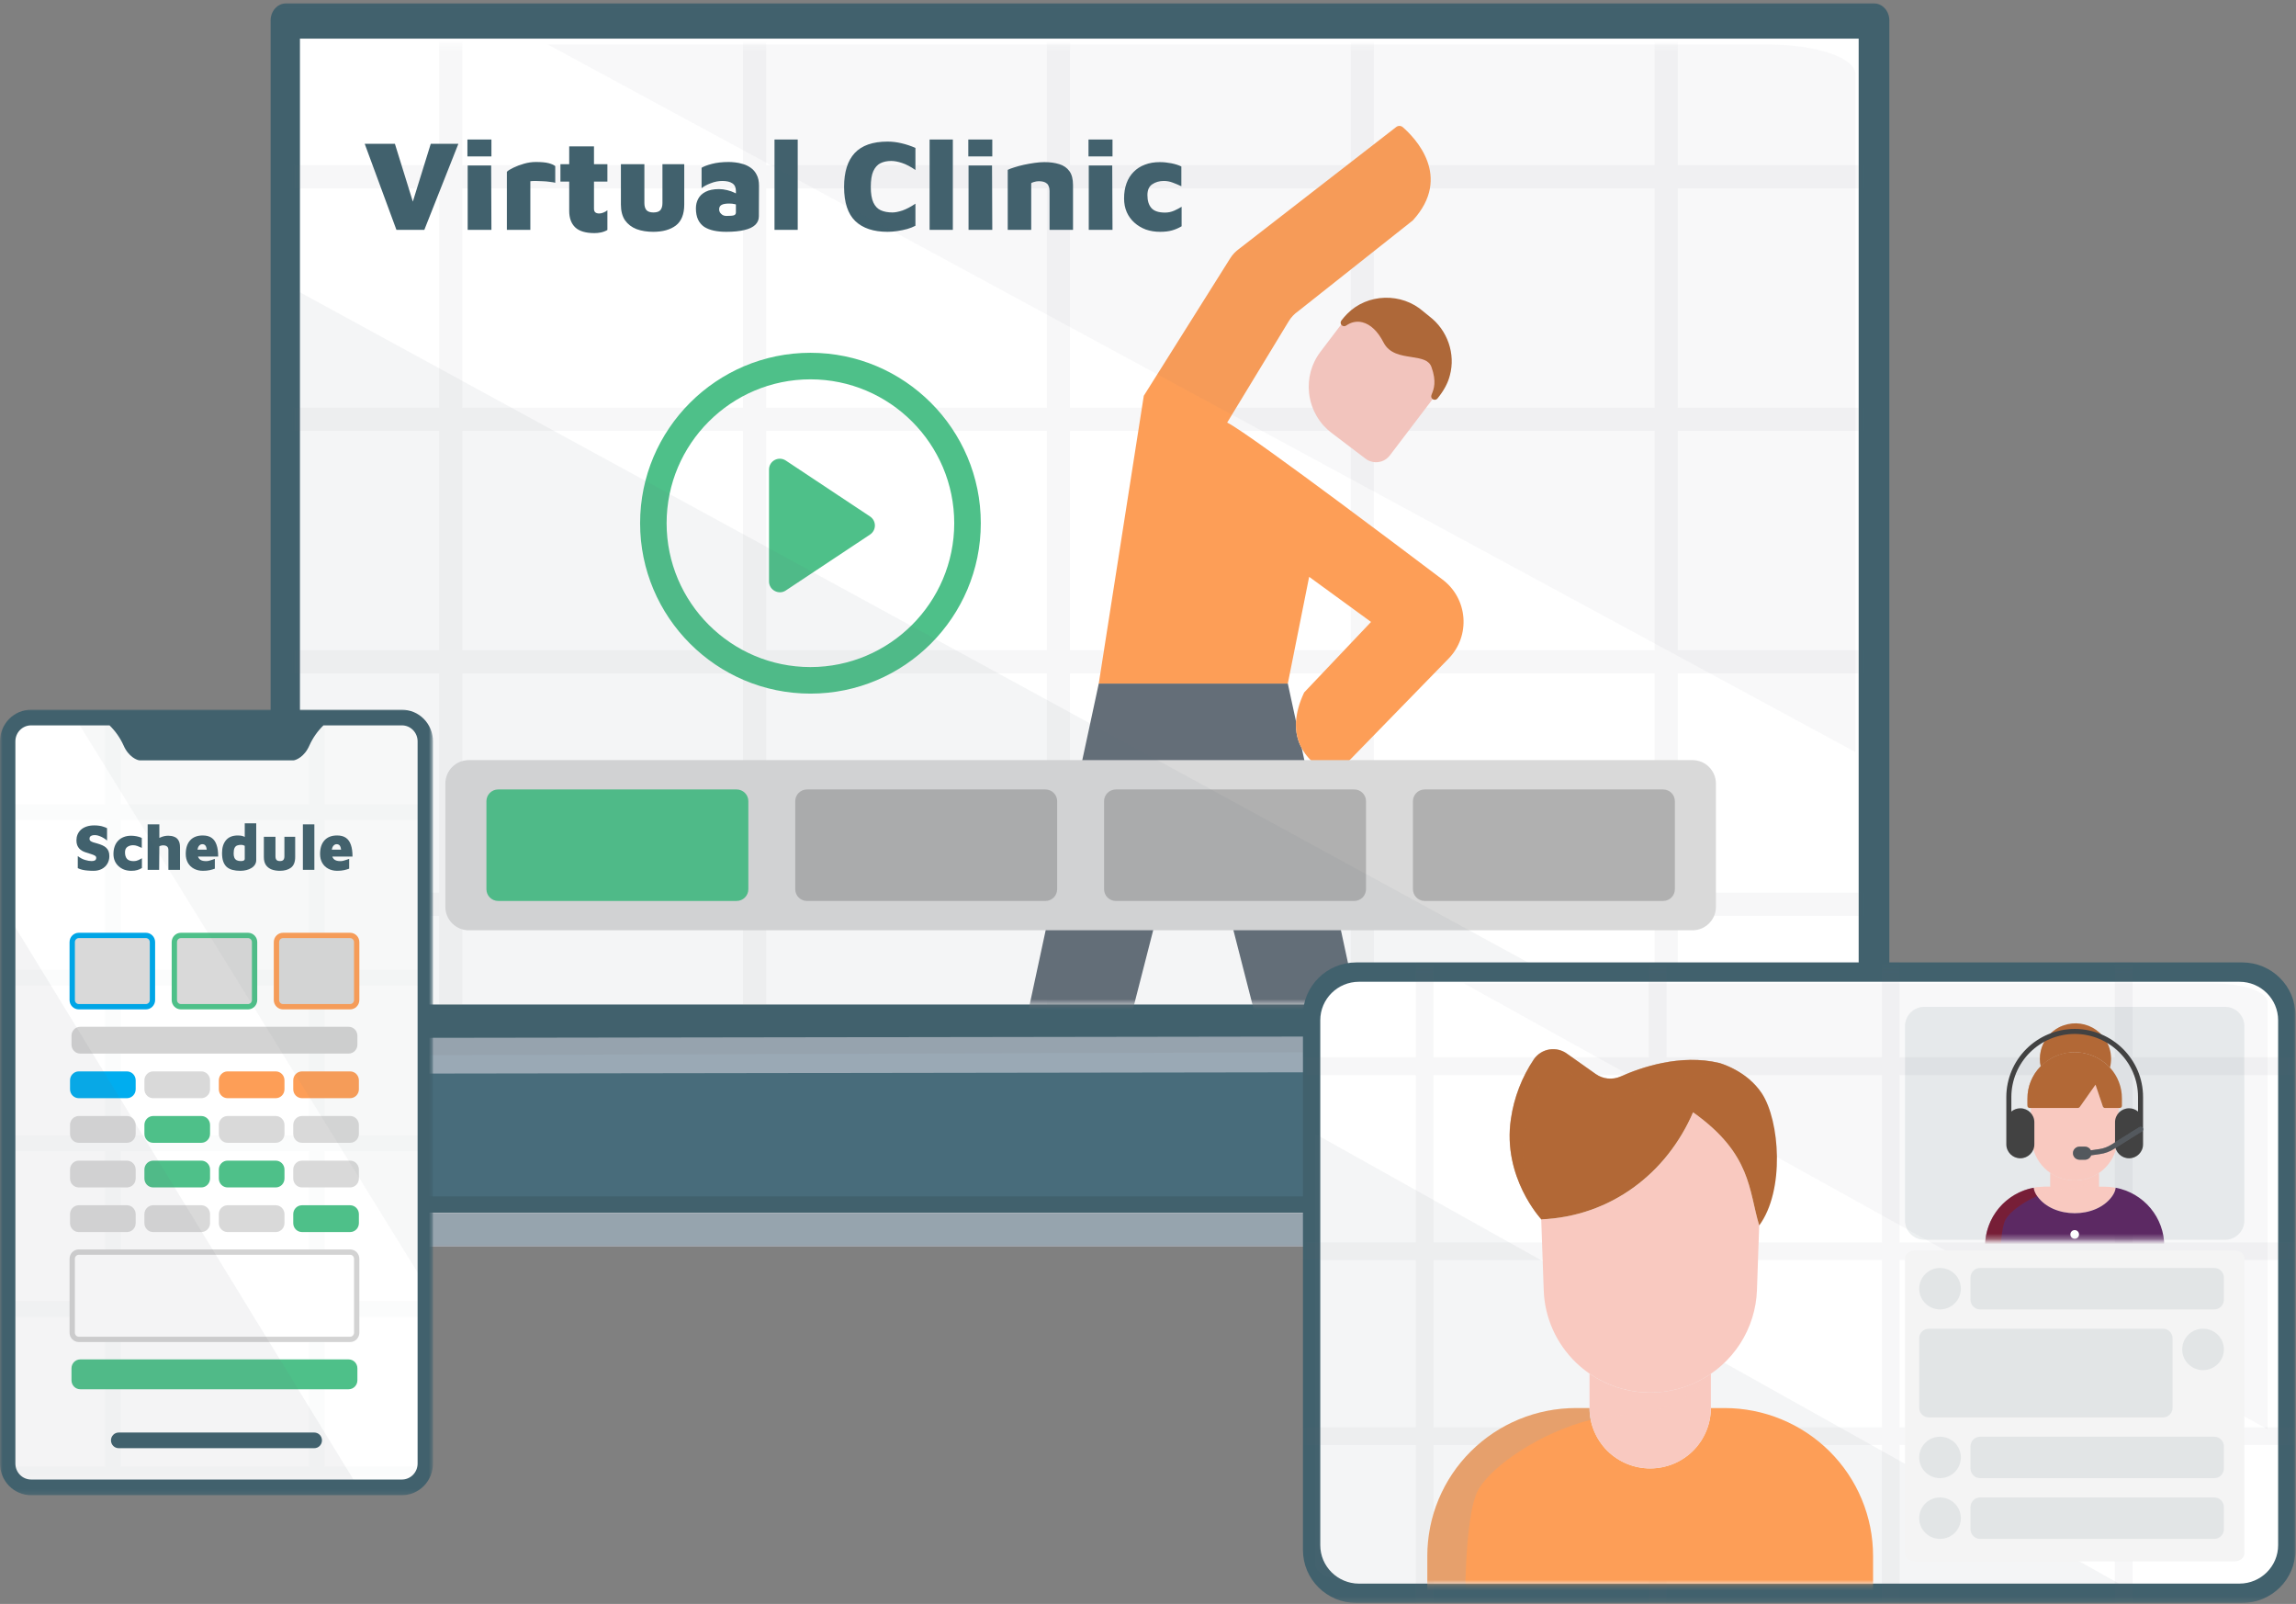
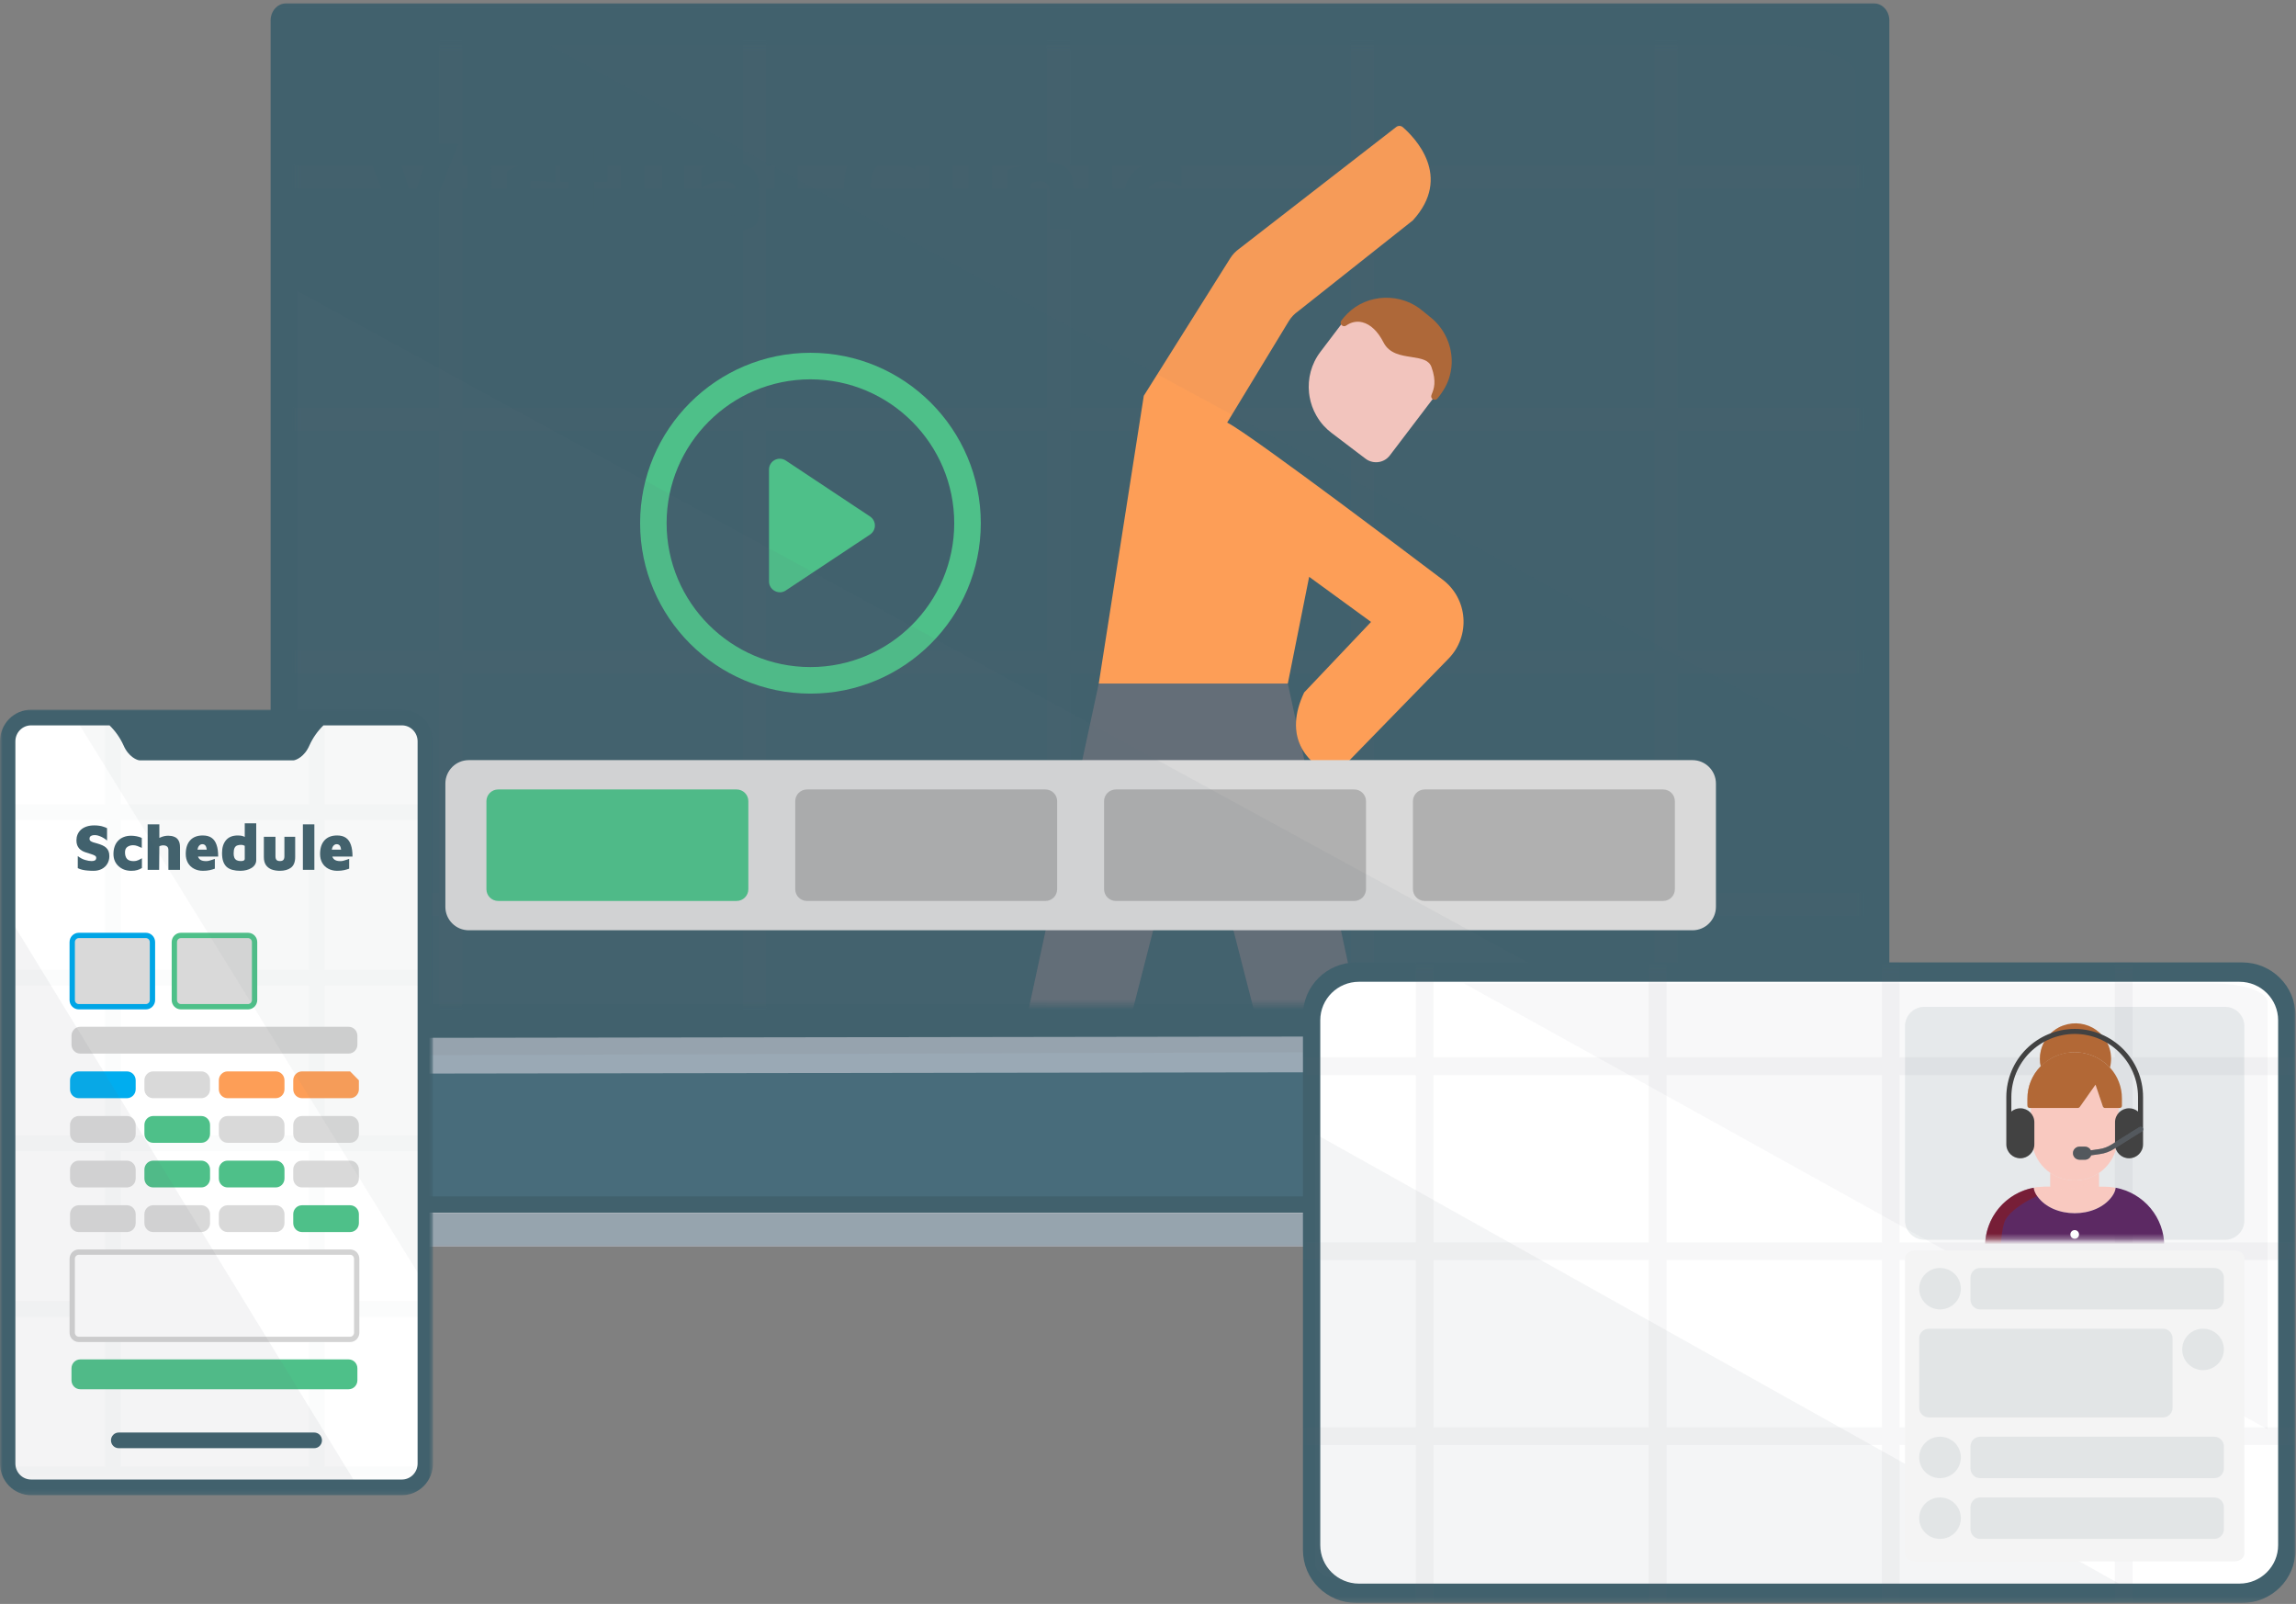
<svg xmlns="http://www.w3.org/2000/svg" width="431" height="301" viewBox="0 0 431 301" fill="none">
  <rect x="0" y="0" width="431" height="301" fill="#808080" stroke="none" />
  <mask id="mask0_1105_25765" style="mask-type:luminance" maskUnits="userSpaceOnUse" x="9" y="0" width="387" height="235">
    <path d="M395.534 0.027H9.1V234.554H395.534V0.027Z" fill="white" />
  </mask>
  <g mask="url(#mask0_1105_25765)">
    <path d="M354.663 3.833V197.735H50.8V3.833C50.8 2.988 51.102 2.177 51.64 1.579C52.178 0.98 52.907 0.645 53.667 0.645H351.796C352.557 0.645 353.287 0.98 353.823 1.579C354.362 2.177 354.663 2.988 354.663 3.833Z" fill="#41616D" />
    <path d="M394.975 227.632H10.065L46.402 200.081L50.318 197.114H354.722L358.159 199.724L394.975 227.632Z" fill="#41616D" />
    <path d="M385.49 224.51H21.253L51.028 200.754L54.756 198.093L349.312 197.142L352.583 199.484L385.49 224.51Z" fill="#486C7B" />
    <path d="M394.975 227.632L382.393 233.499C382.139 233.618 381.778 233.717 381.348 233.785C380.916 233.854 380.428 233.889 379.933 233.89H25.098C24.602 233.889 24.115 233.854 23.683 233.785C23.252 233.717 22.892 233.618 22.637 233.499L10.065 227.632H394.975Z" fill="#EBE6EF" />
    <path d="M394.975 227.632L382.393 233.499C382.139 233.618 381.778 233.717 381.348 233.785C380.916 233.854 380.428 233.889 379.933 233.89H25.098C24.602 233.889 24.115 233.854 23.683 233.785C23.252 233.717 22.892 233.618 22.637 233.499L10.065 227.632H394.975Z" fill="#EBE6EF" />
    <g style="mix-blend-mode:multiply" opacity="0.5">
      <path d="M10.065 227.632L22.636 233.499C22.891 233.618 23.252 233.717 23.683 233.785C24.114 233.854 24.601 233.889 25.097 233.89H379.932C380.427 233.889 380.915 233.854 381.347 233.785C381.777 233.717 382.138 233.618 382.392 233.499L394.974 227.632H10.065Z" fill="#41616D" />
    </g>
    <g style="mix-blend-mode:multiply" opacity="0.5">
      <path d="M358.158 201.06L46.4 201.518L50.317 197.698V194.806L354.721 194.356V197.698L358.158 201.06Z" fill="#EBE6EF" />
    </g>
-     <path d="M348.905 188.507H56.305V7.251H348.905V188.507Z" fill="white" />
    <g opacity="0.1">
      <mask id="mask1_1105_25765" style="mask-type:alpha" maskUnits="userSpaceOnUse" x="55" y="8" width="295" height="181">
        <path d="M55.209 8.352H349.164V188.927H55.209V8.352Z" fill="#AD4C4C" fill-opacity="0.5" />
      </mask>
      <g mask="url(#mask1_1105_25765)">
        <path d="M86.781 217.387V-14.511H82.427V217.387H86.781Z" fill="#666E76" />
        <path d="M143.825 217.387V-14.511H139.47V217.387H143.825Z" fill="#666E76" />
        <path d="M200.865 217.387V-14.511H196.511V217.387H200.865Z" fill="#666E76" />
        <path d="M257.909 217.387V-14.511H253.554V217.387H257.909Z" fill="#666E76" />
        <path d="M314.949 217.387V-14.511H310.595V217.387H314.949Z" fill="#666E76" />
        <path d="M486.08 30.997H25.163V35.352H486.08V30.997Z" fill="#666E76" />
        <path d="M486.08 76.506H25.163V80.862H486.08V76.506Z" fill="#666E76" />
        <path d="M486.08 122.015H25.163V126.371H486.08V122.015Z" fill="#666E76" />
        <path d="M486.08 167.525H25.163V171.88H486.08V167.525Z" fill="#666E76" />
      </g>
    </g>
    <path d="M163.311 96.915L147.504 86.424C146.136 85.538 144.357 86.492 144.357 88.127V109.11C144.357 110.746 146.205 111.699 147.504 110.814L163.311 100.323C164.542 99.504 164.542 97.734 163.311 96.915Z" fill="#4EC089" />
    <path fill-rule="evenodd" clip-rule="evenodd" d="M120.159 98.186C120.159 80.545 134.499 66.204 152.136 66.204C169.774 66.204 184.114 80.545 184.114 98.186C184.114 115.826 169.774 130.167 152.136 130.167C134.499 130.167 120.159 115.826 120.159 98.186ZM125.135 98.185C125.135 113.065 137.253 125.183 152.131 125.183C167.01 125.183 179.127 113.065 179.127 98.185C179.127 83.305 167.01 71.187 152.131 71.187C137.253 71.187 125.135 83.305 125.135 98.185Z" fill="#4EC089" />
    <mask id="mask2_1105_25765" style="mask-type:alpha" maskUnits="userSpaceOnUse" x="187" y="7" width="94" height="182">
      <path d="M280.799 188.507H187.997V7.251H280.799V188.507Z" fill="white" />
    </mask>
    <g mask="url(#mask2_1105_25765)">
      <path d="M264.72 209.254H241.19C240.746 209.254 240.356 208.951 240.243 208.521L230.046 168.769L224.004 145.232L217.963 168.769L207.766 208.521C207.654 208.951 207.269 209.254 206.819 209.254H183.29C179.466 203.437 191.485 197.82 191.357 197.726C191.352 197.717 191.328 197.726 191.298 197.756C193.379 188.09 195.46 178.429 197.54 168.769C200.446 155.268 203.347 141.773 206.259 128.278H241.747C242.26 130.657 242.773 133.04 243.291 135.419V135.424C243.173 137.422 243.627 139.077 244.365 140.42C244.365 140.426 244.365 140.426 244.365 140.426V140.43C244.365 140.43 244.365 140.436 244.37 140.436C246.401 149.882 248.434 159.322 250.469 168.769C252.55 178.429 254.631 188.095 256.711 197.756C256.676 197.726 256.658 197.717 256.647 197.726C256.525 197.824 268.539 203.441 264.72 209.254Z" fill="#646E78" />
      <path d="M271.923 123.595L251 145.065C250.718 145.358 250.282 145.446 249.912 145.28C248.671 144.732 245.912 143.253 244.369 140.436C244.364 140.436 244.364 140.43 244.364 140.43V140.425C244.364 140.425 244.364 140.425 244.364 140.42C243.626 139.077 243.173 137.426 243.29 135.429C243.29 135.423 243.29 135.423 243.29 135.419C243.382 133.826 243.841 132.01 244.813 129.949L257.37 116.713L245.751 108.248L241.746 128.273V128.278H206.257L214.71 74.274L230.934 48.471C231.373 47.767 231.95 47.162 232.624 46.683L262.091 23.835C262.458 23.551 262.976 23.562 263.327 23.864C265.569 25.813 272.738 33.12 265.217 41.359L258.424 46.737L243.705 58.391C242.983 58.889 242.367 59.538 241.912 60.29L238.724 65.541L230.362 79.304C231.398 79.793 234.534 81.937 238.724 84.951C242.411 87.593 246.933 90.919 251.616 94.392C258.361 99.398 265.432 104.717 270.799 108.771C275.561 112.366 276.088 119.32 271.923 123.595Z" fill="#FD9E57" />
      <path d="M269.232 74.504L260.9 85.463C260.861 85.517 260.822 85.566 260.773 85.615C260.03 86.499 258.883 86.879 257.794 86.704C257.711 86.694 257.622 86.675 257.541 86.65C257.116 86.553 256.714 86.366 256.349 86.088L254.747 84.877L249.951 81.233C249.424 80.838 248.945 80.398 248.515 79.93C248.368 79.768 248.237 79.612 248.099 79.451C248.091 79.446 248.086 79.436 248.081 79.426C247.963 79.28 247.847 79.133 247.738 78.977C247.632 78.821 247.524 78.669 247.426 78.513C247.309 78.333 247.201 78.147 247.089 77.961C246.459 76.853 246.034 75.651 245.824 74.405C245.824 74.391 245.824 74.38 245.82 74.366C245.786 74.156 245.756 73.946 245.732 73.736C245.732 73.731 245.732 73.731 245.732 73.727C245.448 71.07 246.132 68.3 247.875 66.015L251.592 61.115C254.326 57.516 258.903 56.109 263.033 57.198C264.368 57.546 265.656 58.156 266.819 59.04L267.152 59.288C271.913 62.889 272.845 69.746 269.232 74.504Z" fill="#F9C9C0" />
      <path d="M272.16 70.469C273.272 66.419 271.725 61.955 268.331 59.382L267.208 58.468C263.11 54.849 256.678 55.04 252.893 58.894C252.487 59.303 252.131 59.719 251.794 60.158C251.599 60.417 251.618 60.779 251.843 61.013C252.073 61.253 252.429 61.282 252.698 61.096C253.635 60.437 254.685 60.222 255.736 60.48C257.263 60.857 258.641 62.166 259.72 64.276C260.794 66.366 262.992 66.703 264.932 66.996C266.973 67.309 268.247 67.592 268.711 68.881C269.702 71.617 269.151 73.008 268.784 73.932L268.706 74.137C268.604 74.406 268.688 74.703 268.906 74.884C268.936 74.904 268.961 74.928 268.995 74.942C269.273 75.104 269.63 75.041 269.835 74.786C271.046 73.297 271.807 71.876 272.16 70.469Z" fill="#B26836" />
    </g>
    <path d="M74.419 43.14L68.461 26.983H74.129L78.271 40.33H76.721L80.863 26.983H86.045L79.652 43.14H74.419ZM87.792 43.14V31.053H92.2L92.249 43.14H87.792ZM87.743 29.357V26.183H92.249V29.357H87.743ZM95.147 43.14V32.239C95.39 31.997 95.801 31.739 96.382 31.465C96.979 31.174 97.649 30.924 98.393 30.713C99.136 30.503 99.862 30.398 100.572 30.398C101.606 30.398 102.405 30.471 102.971 30.616C103.535 30.761 103.955 30.947 104.23 31.174V34.298C104.004 34.233 103.673 34.178 103.236 34.129C102.817 34.064 102.364 34.023 101.88 34.008C101.396 33.975 100.943 33.959 100.524 33.959C100.105 33.959 99.781 33.975 99.555 34.008V43.14H95.147ZM111.598 43.745C109.934 43.745 108.724 43.382 107.965 42.655C107.222 41.929 106.85 40.903 106.85 39.579V34.08H105.203V30.81H106.85V27.467H111.501V30.81H114.02V34.08H111.501V39.167C111.501 39.474 111.582 39.7 111.743 39.846C111.921 39.99 112.171 40.063 112.494 40.063C112.72 40.063 112.979 40.007 113.269 39.894C113.56 39.781 113.81 39.636 114.02 39.458V43.164C113.616 43.39 113.204 43.544 112.784 43.624C112.381 43.705 111.985 43.745 111.598 43.745ZM122.633 43.503C121.454 43.503 120.405 43.334 119.484 42.994C118.579 42.639 117.861 42.09 117.329 41.348C116.812 40.588 116.554 39.595 116.554 38.368V30.81H120.962V38.102C120.962 38.683 121.09 39.127 121.35 39.434C121.624 39.725 122.059 39.87 122.657 39.87C123.27 39.87 123.707 39.725 123.965 39.434C124.223 39.127 124.353 38.683 124.353 38.102V30.81H128.446V38.368C128.446 40.192 127.921 41.509 126.872 42.316C125.822 43.108 124.409 43.503 122.633 43.503ZM136.326 43.503C135.486 43.503 134.718 43.431 134.024 43.285C133.33 43.14 132.724 42.905 132.208 42.583C131.707 42.243 131.32 41.791 131.046 41.227C130.771 40.645 130.634 39.935 130.634 39.095C130.634 38.433 130.779 37.835 131.07 37.302C131.36 36.753 131.82 36.316 132.45 35.994C133.096 35.655 133.935 35.485 134.97 35.485C135.469 35.485 135.978 35.55 136.495 35.679C137.028 35.808 137.504 35.977 137.925 36.187C138.36 36.397 138.683 36.624 138.894 36.866L138.966 38.683C138.659 38.521 138.327 38.4 137.973 38.319C137.634 38.238 137.278 38.198 136.907 38.198C136.212 38.198 135.721 38.287 135.43 38.465C135.139 38.626 134.994 38.909 134.994 39.312C134.994 39.507 135.049 39.7 135.163 39.894C135.292 40.071 135.454 40.225 135.647 40.355C135.857 40.467 136.084 40.523 136.326 40.523C137.053 40.523 137.537 40.483 137.779 40.402C138.021 40.306 138.143 40.128 138.143 39.87V35.824C138.143 35.162 137.915 34.685 137.464 34.395C137.028 34.104 136.406 33.959 135.6 33.959C134.856 33.959 134.122 34.104 133.395 34.395C132.669 34.67 132.103 34.976 131.699 35.315V31.488C132.071 31.246 132.708 31.004 133.613 30.761C134.517 30.519 135.583 30.398 136.81 30.398C137.116 30.398 137.504 30.423 137.973 30.471C138.457 30.519 138.957 30.625 139.475 30.786C139.991 30.931 140.475 31.166 140.928 31.488C141.395 31.811 141.767 32.247 142.042 32.797C142.332 33.329 142.478 34.015 142.478 34.855L142.453 40.597C142.453 41.227 142.227 41.759 141.775 42.195C141.323 42.631 140.645 42.954 139.741 43.164C138.836 43.39 137.697 43.503 136.326 43.503ZM149.746 43.14H145.387V26.183H149.746V43.14ZM166.612 43.503C163.981 43.503 161.961 42.833 160.557 41.492C159.152 40.136 158.449 37.996 158.449 35.073C158.449 32.279 159.112 30.164 160.436 28.727C161.776 27.29 163.835 26.571 166.612 26.571C167.468 26.571 168.34 26.675 169.228 26.885C170.133 27.095 171.004 27.386 171.843 27.758V31.9C170.956 31.287 170.124 30.85 169.349 30.593C168.591 30.334 167.904 30.205 167.29 30.205C166.515 30.205 165.836 30.349 165.255 30.64C164.69 30.931 164.247 31.431 163.923 32.142C163.617 32.837 163.463 33.822 163.463 35.098C163.463 36.341 163.625 37.309 163.948 38.005C164.272 38.699 164.732 39.184 165.328 39.458C165.942 39.732 166.677 39.87 167.533 39.87C168.033 39.87 168.655 39.748 169.397 39.506C170.14 39.248 170.956 38.82 171.843 38.223V42.364C171.424 42.591 170.916 42.792 170.318 42.97C169.721 43.132 169.098 43.261 168.453 43.358C167.808 43.455 167.193 43.503 166.612 43.503ZM178.864 43.14H174.503V26.183H178.864V43.14ZM181.813 43.14V31.053H186.222L186.271 43.14H181.813ZM181.766 29.357V26.183H186.271V29.357H181.766ZM189.169 31.876C189.444 31.73 189.847 31.577 190.38 31.416C190.913 31.238 191.51 31.077 192.172 30.931C192.851 30.786 193.529 30.665 194.207 30.568C194.885 30.471 195.498 30.423 196.048 30.423C197.114 30.423 198.05 30.551 198.857 30.81C199.664 31.053 200.294 31.488 200.747 32.118C201.198 32.731 201.425 33.603 201.425 34.734V43.14H197.016V35.8C197.016 35.477 196.968 35.203 196.872 34.976C196.79 34.734 196.661 34.549 196.484 34.42C196.322 34.274 196.112 34.169 195.854 34.104C195.612 34.04 195.329 34.008 195.007 34.008C194.7 34.008 194.393 34.056 194.086 34.153C193.796 34.233 193.626 34.314 193.578 34.395V43.14H189.169V31.876ZM204.379 43.14V31.053H208.787L208.836 43.14H204.379ZM204.331 29.357V26.183H208.836V29.357H204.331ZM217.765 43.503C216.796 43.503 215.901 43.358 215.077 43.067C214.269 42.761 213.559 42.332 212.946 41.783C212.331 41.234 211.856 40.58 211.516 39.821C211.177 39.046 211.008 38.182 211.008 37.229C211.008 36.18 211.161 35.235 211.468 34.395C211.774 33.555 212.219 32.845 212.8 32.263C213.381 31.666 214.083 31.214 214.908 30.907C215.731 30.584 216.667 30.423 217.717 30.423C218.411 30.423 219.129 30.495 219.873 30.64C220.615 30.786 221.244 30.988 221.762 31.246V34.952C221.18 34.678 220.624 34.443 220.09 34.25C219.573 34.056 219.032 33.959 218.468 33.959C217.628 33.959 216.901 34.169 216.288 34.589C215.69 34.993 215.392 35.671 215.392 36.624C215.392 37.674 215.642 38.48 216.143 39.046C216.642 39.611 217.498 39.894 218.71 39.894C219.306 39.894 219.88 39.772 220.429 39.53C220.994 39.272 221.454 39.03 221.81 38.804V42.462C221.244 42.801 220.648 43.059 220.018 43.236C219.403 43.414 218.653 43.503 217.765 43.503Z" fill="#41616D" />
    <path d="M317.707 142.647H88.006C85.574 142.647 83.602 144.619 83.602 147.051V170.174C83.602 172.607 85.574 174.578 88.006 174.578H317.707C320.138 174.578 322.111 172.607 322.111 170.174V147.051C322.111 144.619 320.138 142.647 317.707 142.647Z" fill="#D9D9D9" />
    <path d="M138.276 148.153H93.513C92.296 148.153 91.311 149.139 91.311 150.355V166.87C91.311 168.087 92.296 169.073 93.513 169.073H138.276C139.493 169.073 140.478 168.087 140.478 166.87V150.355C140.478 149.139 139.493 148.153 138.276 148.153Z" fill="#4EC089" />
    <path d="M196.246 148.153H151.482C150.265 148.153 149.28 149.139 149.28 150.355V166.87C149.28 168.087 150.265 169.073 151.482 169.073H196.246C197.462 169.073 198.448 168.087 198.448 166.87V150.355C198.448 149.139 197.462 148.153 196.246 148.153Z" fill="#B0B0B0" />
    <path d="M254.222 148.153H209.457C208.241 148.153 207.255 149.139 207.255 150.355V166.87C207.255 168.087 208.241 169.073 209.457 169.073H254.222C255.437 169.073 256.424 168.087 256.424 166.87V150.355C256.424 149.139 255.437 148.153 254.222 148.153Z" fill="#B0B0B0" />
    <path d="M312.202 148.153H267.437C266.221 148.153 265.235 149.139 265.235 150.355V166.87C265.235 168.087 266.221 169.073 267.437 169.073H312.202C313.417 169.073 314.403 168.087 314.403 166.87V150.355C314.403 149.139 313.417 148.153 312.202 148.153Z" fill="#B0B0B0" />
    <path opacity="0.45" d="M348.3 141.142V13.924C348.3 12.447 346.572 11.028 343.5 9.984C340.427 8.939 336.258 8.352 331.913 8.352H102.836L348.3 141.142Z" fill="#646E78" fill-opacity="0.1" />
    <path opacity="0.45" d="M55.703 54.527V182.934C55.703 184.412 57.43 185.829 60.503 186.874C63.576 187.919 67.744 188.507 72.09 188.507H301.306L55.703 54.527Z" fill="#646E78" fill-opacity="0.15" />
  </g>
  <mask id="mask3_1105_25765" style="mask-type:luminance" maskUnits="userSpaceOnUse" x="243" y="179" width="189" height="122">
    <path d="M431.001 179.793H243.99V300.813H431.001V179.793Z" fill="white" />
  </mask>
  <g mask="url(#mask3_1105_25765)">
    <path d="M420.915 180.612H254.572C249.058 180.612 244.586 185.06 244.586 190.547V290.876C244.586 296.363 249.058 300.811 254.572 300.811H420.915C426.43 300.811 430.901 296.363 430.901 290.876V190.547C430.901 185.06 426.43 180.612 420.915 180.612Z" fill="#41616D" />
    <path d="M420.385 184.243H255.101C251.09 184.243 247.838 187.477 247.838 191.468V289.956C247.838 293.947 251.09 297.181 255.101 297.181H420.385C424.396 297.181 427.647 293.947 427.647 289.956V191.468C427.647 187.477 424.396 184.243 420.385 184.243Z" fill="white" />
    <g opacity="0.1">
      <mask id="mask4_1105_25765" style="mask-type:alpha" maskUnits="userSpaceOnUse" x="244" y="181" width="187" height="120">
        <path d="M244.882 185.662C244.882 183.168 246.915 181.146 249.421 181.146H426.368C428.874 181.146 430.907 183.168 430.907 185.662V296.295C430.907 298.789 428.874 300.811 426.368 300.811H249.421C246.915 300.811 244.882 298.789 244.882 296.295V185.662Z" fill="#AD4C4C" fill-opacity="0.5" />
      </mask>
      <g mask="url(#mask4_1105_25765)">
        <path d="M269.091 340.623V163.703H265.751V340.623H269.091Z" fill="#666E76" />
        <path d="M312.84 340.623V163.703H309.5V340.623H312.84Z" fill="#666E76" />
        <path d="M356.59 340.623V163.703H353.25V340.623H356.59Z" fill="#666E76" />
        <path d="M400.341 340.623V163.703H397.001V340.623H400.341Z" fill="#666E76" />
        <path d="M575.341 198.421H221.834V201.744H575.341V198.421Z" fill="#666E76" />
        <path d="M575.341 233.142H221.834V236.464H575.341V233.142Z" fill="#666E76" />
        <path d="M575.341 267.861H221.834V271.184H575.341V267.861Z" fill="#666E76" />
      </g>
    </g>
    <path opacity="0.45" d="M425.67 268.219V188.064C425.67 187.133 424.609 186.239 422.721 185.581C420.833 184.923 418.271 184.553 415.601 184.553H274.826L425.67 268.219Z" fill="#646E78" fill-opacity="0.1" />
    <path opacity="0.45" d="M246.853 212.767V293.671C246.853 294.602 247.915 295.495 249.803 296.153C251.691 296.812 254.252 297.182 256.923 297.182H397.782L246.853 212.767Z" fill="#646E78" fill-opacity="0.15" />
    <mask id="mask5_1105_25765" style="mask-type:alpha" maskUnits="userSpaceOnUse" x="243" y="195" width="133" height="103">
-       <path d="M375.556 195.95H243.982V297.181H375.556V195.95Z" fill="#D9D9D9" />
-     </mask>
+       </mask>
    <g mask="url(#mask5_1105_25765)">
      <path d="M330.235 229.965L330.11 233.451L329.944 238.271L329.811 242.105C329.685 245.677 328.596 249.15 326.656 252.159C324.717 255.168 322.001 257.603 318.791 259.208C315.581 260.814 311.996 261.531 308.411 261.284C304.827 261.037 301.375 259.837 298.418 257.807C297.517 257.187 296.67 256.497 295.881 255.741C292.142 252.159 289.954 247.266 289.782 242.105L289.648 238.271L289.488 233.745L289.318 228.827C302.45 228.281 312.929 220.157 317.818 208.737C328.833 216.542 328.243 223.382 330.235 229.965Z" fill="#F9C9C0" />
      <path d="M351.608 291.983V301.263C351.609 302.492 351.153 303.681 350.33 304.599C349.506 305.517 348.373 306.102 347.143 306.242L337.387 307.365C334.721 307.672 332.112 308.349 329.636 309.378C323.33 312.001 316.564 313.354 309.728 313.362C302.894 313.368 296.124 312.028 289.813 309.418L289.746 309.391C287.158 308.325 284.433 307.621 281.651 307.299L272.399 306.242C271.171 306.102 270.036 305.517 269.212 304.599C268.389 303.681 267.934 302.492 267.934 301.263V291.983C267.934 284.625 270.872 277.569 276.102 272.367C281.331 267.164 288.423 264.24 295.819 264.239H298.381C298.381 267.243 299.581 270.125 301.716 272.249C303.851 274.372 306.747 275.565 309.768 275.565C312.787 275.565 315.683 274.372 317.818 272.249C319.953 270.125 321.152 267.243 321.152 264.239H323.715C327.378 264.237 331.006 264.954 334.39 266.348C337.775 267.742 340.849 269.786 343.439 272.362C346.03 274.938 348.085 277.997 349.486 281.364C350.887 284.73 351.609 288.339 351.608 291.983Z" fill="#FD9E57" />
      <path d="M321.163 257.806V264.238C321.163 267.243 319.963 270.124 317.829 272.249C315.694 274.373 312.798 275.566 309.777 275.566C306.758 275.566 303.862 274.373 301.727 272.249C299.592 270.124 298.392 267.243 298.392 264.238V257.806C301.739 260.105 305.71 261.336 309.777 261.336C313.844 261.336 317.815 260.105 321.163 257.806Z" fill="#F9C9C0" />
      <g style="mix-blend-mode:multiply" opacity="0.5">
        <path opacity="0.25" d="M298.643 266.433C289.181 268.81 280.188 275.024 277.594 279.404C274.411 284.783 275.099 306.548 275.099 306.548L272.419 306.241C271.191 306.102 270.056 305.517 269.232 304.599C268.408 303.681 267.954 302.492 267.954 301.263V291.983C267.951 288.339 268.67 284.73 270.07 281.364C271.471 277.996 273.525 274.937 276.114 272.36C278.704 269.783 281.78 267.74 285.164 266.346C288.548 264.952 292.176 264.237 295.838 264.239H298.4C298.404 264.658 298.432 265.076 298.486 265.492C298.486 265.598 298.507 265.696 298.526 265.798C298.544 265.9 298.549 265.931 298.557 265.993C298.58 266.14 298.619 266.287 298.643 266.433Z" fill="#4BB3FD" />
      </g>
      <g style="mix-blend-mode:multiply" opacity="0.5">
        <path d="M321.162 257.806C321.162 257.806 316.63 265.055 305.124 265.468C302.934 265.56 300.761 265.883 298.641 266.432C298.609 266.286 298.578 266.139 298.556 265.988C298.556 265.926 298.533 265.86 298.525 265.793C298.515 265.726 298.494 265.593 298.484 265.486C298.431 265.071 298.403 264.653 298.399 264.234V257.806C301.747 260.104 305.718 261.336 309.785 261.336C313.852 261.336 317.824 260.104 321.171 257.806H321.162Z" fill="#F9C9C0" />
      </g>
      <path d="M289.297 228.828C302.428 228.281 312.907 220.14 317.818 208.737C328.834 216.546 328.239 223.395 330.236 229.974C335.067 223.405 334.115 210.336 330.736 205.184C327.923 200.893 322.784 199.498 322.784 199.498C315.461 197.721 307.973 200.351 304.262 202.008C303.508 202.349 302.675 202.488 301.848 202.41C301.022 202.332 300.23 202.041 299.552 201.564L294.194 197.775C293.721 197.421 293.182 197.167 292.608 197.025C292.032 196.884 291.436 196.861 290.852 196.955C290.269 197.05 289.71 197.261 289.209 197.576C288.71 197.89 288.279 198.303 287.944 198.788C285.688 202.145 284.216 205.962 283.634 209.959C281.979 220.949 289.315 228.801 289.315 228.801" fill="#B26836" />
      <g style="mix-blend-mode:multiply" opacity="0.5">
        <path d="M328.572 202.728C327.878 202.385 327.154 202.101 326.411 201.879C319.089 200.102 310.529 203.656 306.814 205.317C305.27 206.006 302.385 206.725 301.011 205.761L295.652 201.977C295.179 201.622 294.64 201.367 294.065 201.226C293.491 201.085 292.893 201.061 292.309 201.155C291.725 201.25 291.167 201.461 290.666 201.777C290.166 202.092 289.736 202.504 289.401 202.989C287.588 205.593 286.892 208.604 286.186 213.272C285.177 219.988 287.525 225.537 289.504 228.819H289.262L289.303 228.779C289.303 228.779 281.962 220.921 283.619 209.936C284.2 205.94 285.673 202.123 287.928 198.765C288.264 198.281 288.695 197.87 289.194 197.555C289.694 197.24 290.252 197.03 290.836 196.935C291.42 196.841 292.018 196.864 292.591 197.004C293.166 197.145 293.705 197.399 294.179 197.752L299.538 201.541C300.214 202.017 301.005 202.309 301.83 202.386C302.655 202.465 303.487 202.326 304.242 201.986C307.957 200.329 315.446 197.708 322.773 199.475C324.911 200.147 326.887 201.254 328.572 202.728Z" fill="#B26836" />
      </g>
    </g>
    <path d="M417.668 188.945H361.242C359.237 188.945 357.611 190.562 357.611 192.557V229.052C357.611 231.047 359.237 232.664 361.242 232.664H417.668C419.673 232.664 421.3 231.047 421.3 229.052V192.557C421.3 190.562 419.673 188.945 417.668 188.945Z" fill="url(#paint0_linear_1105_25765)" />
    <mask id="mask6_1105_25765" style="mask-type:alpha" maskUnits="userSpaceOnUse" x="364" y="188" width="51" height="45">
      <path d="M410.921 188.945H367.993C365.987 188.945 364.362 190.562 364.362 192.557V229.051C364.362 231.045 365.987 232.663 367.993 232.663H410.921C412.927 232.663 414.553 231.045 414.553 229.051V192.557C414.553 190.562 412.927 188.945 410.921 188.945Z" fill="white" />
    </mask>
    <g mask="url(#mask6_1105_25765)">
      <path d="M397.141 222.893C397.093 223.442 396.835 224.001 396.44 224.543C393.418 228.717 385.489 228.717 382.468 224.543C382.075 224.005 381.817 223.442 381.768 222.893C382.454 222.764 383.15 222.699 383.848 222.7H384.88V220.114C386.224 221.037 387.821 221.531 389.456 221.531C391.089 221.531 392.686 221.037 394.031 220.114V222.7H395.061C395.758 222.699 396.455 222.764 397.141 222.893Z" fill="#F9C9C0" />
      <path d="M406.277 233.853V237.584C406.277 238.079 406.094 238.556 405.762 238.925C405.432 239.294 404.976 239.53 404.482 239.586L400.564 240.038C399.493 240.161 398.444 240.432 397.449 240.845C394.913 241.899 392.192 242.444 389.444 242.446C386.696 242.45 383.974 241.91 381.437 240.861L381.41 240.849C380.371 240.42 379.276 240.137 378.158 240.008L374.439 239.582C373.945 239.526 373.489 239.29 373.159 238.922C372.828 238.552 372.645 238.075 372.645 237.58V233.853C372.645 231.255 373.558 228.736 375.225 226.735C376.892 224.734 379.21 223.375 381.777 222.893C381.825 223.442 382.083 224.001 382.477 224.543C385.497 228.718 393.426 228.718 396.448 224.543C396.843 224.005 397.101 223.442 397.15 222.893C399.716 223.376 402.032 224.735 403.699 226.736C405.365 228.738 406.277 231.255 406.277 233.853Z" fill="#5C2963" />
      <path d="M394.834 207.892L393.362 203.523L390.275 207.892H381.201L381.269 209.814C381.359 210.056 381.405 210.312 381.404 210.57V213.795C381.474 215.871 382.354 217.839 383.857 219.28C384.173 219.584 384.514 219.861 384.875 220.111C386.005 220.887 387.315 221.363 388.682 221.493C390.049 221.624 391.426 221.404 392.684 220.856C393.941 220.308 395.037 219.449 395.867 218.361C396.696 217.273 397.233 215.992 397.425 214.64C397.463 214.373 397.487 214.103 397.498 213.834V210.57C397.496 210.311 397.542 210.053 397.633 209.81L397.7 207.892H394.834Z" fill="#F9C9C0" />
      <path d="M381.407 213.799V214.725C381.376 215.273 381.136 215.789 380.734 216.167C380.333 216.545 379.801 216.755 379.25 216.755C378.697 216.755 378.166 216.545 377.764 216.167C377.363 215.789 377.122 215.273 377.091 214.725V210.571C377.096 210.071 377.275 209.587 377.6 209.205C377.924 208.822 378.371 208.564 378.866 208.475C379.36 208.385 379.871 208.47 380.309 208.715C380.747 208.959 381.086 209.348 381.268 209.814L381.407 213.799Z" fill="#424242" />
      <path d="M401.819 210.571V214.725C401.788 215.273 401.547 215.789 401.146 216.166C400.745 216.545 400.213 216.755 399.661 216.755C399.109 216.755 398.578 216.545 398.176 216.166C397.774 215.789 397.534 215.273 397.503 214.725V213.827C397.503 213.817 397.503 213.808 397.503 213.798L397.638 209.81C397.747 209.526 397.915 209.268 398.131 209.053C398.433 208.756 398.818 208.553 399.236 208.471C399.653 208.39 400.086 208.433 400.479 208.594C400.872 208.757 401.209 209.031 401.447 209.383C401.684 209.734 401.812 210.147 401.813 210.571H401.819Z" fill="#424242" />
      <path fill-rule="evenodd" clip-rule="evenodd" d="M400.456 208.657C400.075 208.499 399.655 208.458 399.251 208.537C398.846 208.616 398.474 208.812 398.181 209.101C397.975 209.306 397.813 209.552 397.707 209.824L397.573 213.799V214.723C397.603 215.253 397.837 215.752 398.225 216.117C398.614 216.483 399.128 216.687 399.663 216.687C400.199 216.687 400.713 216.483 401.102 216.117C401.49 215.752 401.724 215.253 401.754 214.723V210.638H401.748V210.571C401.746 210.16 401.622 209.76 401.392 209.419C401.163 209.079 400.837 208.814 400.456 208.657ZM399.225 208.405C399.655 208.321 400.102 208.365 400.508 208.532C400.913 208.699 401.26 208.982 401.505 209.345C401.737 209.688 401.867 210.09 401.882 210.503H401.889V214.727V214.728C401.857 215.294 401.608 215.826 401.194 216.216C400.781 216.605 400.233 216.821 399.663 216.821C399.094 216.821 398.546 216.605 398.132 216.216C397.718 215.826 397.47 215.294 397.438 214.728V214.727V213.797L397.573 209.796L397.578 209.786C397.69 209.493 397.863 209.228 398.085 209.006C398.398 208.698 398.794 208.489 399.225 208.405Z" fill="#3A3347" />
      <path d="M396.287 198.681C396.289 199.249 396.218 199.814 396.074 200.364C394.959 199.165 393.535 198.291 391.957 197.836C390.326 197.351 388.589 197.351 386.959 197.836C385.495 198.263 384.163 199.048 383.083 200.121C382.879 199.198 382.874 198.244 383.07 197.319C383.265 196.395 383.656 195.523 384.217 194.761C384.851 193.899 385.685 193.202 386.648 192.728C387.611 192.255 388.674 192.019 389.747 192.042C390.821 192.065 391.874 192.344 392.816 192.857C393.757 193.37 394.562 194.102 395.159 194.99C395.895 196.081 396.288 197.366 396.287 198.681Z" fill="#B26836" />
      <g style="mix-blend-mode:multiply" opacity="0.5">
        <path d="M387.328 192.438C383.037 196.018 384.192 199.185 384.192 199.185C383.797 199.467 383.427 199.782 383.087 200.126C382.882 199.204 382.878 198.249 383.073 197.325C383.269 196.401 383.66 195.529 384.22 194.767C385.001 193.702 386.083 192.891 387.328 192.438Z" fill="#B26836" />
      </g>
      <g style="mix-blend-mode:multiply" opacity="0.5">
        <path d="M382.411 224.459C379.645 225.648 377.318 227.44 376.515 228.796C375.234 230.959 375.511 239.71 375.511 239.71L374.431 239.586C373.936 239.53 373.481 239.294 373.15 238.925C372.82 238.555 372.637 238.079 372.637 237.584V233.853C372.637 233.781 372.637 233.71 372.637 233.638C372.637 233.567 372.637 233.515 372.637 233.453C372.637 233.439 372.637 233.426 372.637 233.412C372.637 233.344 372.637 233.278 372.648 233.21C372.658 233.141 372.648 233.105 372.657 233.054C372.667 233.003 372.665 232.939 372.672 232.883C372.679 232.827 372.672 232.807 372.682 232.769C372.686 232.705 372.694 232.64 372.701 232.575C372.72 232.409 372.744 232.242 372.771 232.079C372.781 232.004 372.795 231.93 372.808 231.856C372.822 231.783 372.841 231.679 372.86 231.588C372.87 231.531 372.883 231.476 372.897 231.421C372.954 231.152 373.023 230.896 373.1 230.639C373.116 230.583 373.134 230.529 373.152 230.474C373.254 230.149 373.371 229.833 373.503 229.525C373.531 229.456 373.561 229.391 373.592 229.32C373.691 229.095 373.799 228.873 373.915 228.658C373.952 228.586 373.991 228.517 374.029 228.448C374.069 228.38 374.089 228.339 374.12 228.287C374.151 228.234 374.168 228.203 374.194 228.162C374.352 227.894 374.521 227.636 374.701 227.39C374.733 227.343 374.769 227.294 374.804 227.247L374.947 227.057C374.995 226.994 375.044 226.932 375.094 226.871C375.144 226.809 375.194 226.749 375.246 226.688C375.348 226.566 375.452 226.447 375.559 226.332C375.612 226.273 375.667 226.215 375.722 226.158C375.778 226.102 375.82 226.056 375.87 226.006C375.88 225.994 375.892 225.982 375.904 225.971C375.954 225.921 376.006 225.871 376.057 225.822C376.109 225.774 376.172 225.712 376.23 225.66C376.288 225.607 376.347 225.551 376.407 225.499C376.588 225.343 376.771 225.192 376.957 225.046C377.143 224.9 377.336 224.76 377.535 224.626L377.733 224.492C377.869 224.406 378.004 224.321 378.139 224.241C378.484 224.038 378.84 223.853 379.205 223.688C379.367 223.615 379.531 223.544 379.699 223.48L379.74 223.464L379.774 223.45L379.909 223.398C379.979 223.371 380.044 223.345 380.122 223.321C380.201 223.298 380.257 223.273 380.328 223.251C380.449 223.211 380.57 223.174 380.692 223.139C380.813 223.103 380.896 223.083 380.998 223.055L381.059 223.039C381.169 223.012 381.277 222.985 381.388 222.962H381.412L381.573 222.928L381.695 222.903L381.755 222.891C381.816 223.414 382.051 223.943 382.411 224.459Z" fill="#92140C" />
      </g>
      <g style="mix-blend-mode:multiply" opacity="0.5">
        <path d="M394.03 220.113C393.972 220.201 392.138 223.029 387.581 223.192C386.701 223.229 385.827 223.359 384.974 223.578C384.096 223.803 383.238 224.096 382.408 224.458C382.048 223.942 381.813 223.412 381.768 222.89C381.917 222.862 382.069 222.837 382.22 222.815C382.264 222.808 382.31 222.802 382.355 222.797L382.541 222.772L382.755 222.75L382.917 222.737C383.039 222.725 383.162 222.718 383.285 222.71C383.376 222.71 383.465 222.703 383.555 222.701C383.647 222.7 383.751 222.701 383.847 222.701H384.879V220.113C386.224 221.038 387.82 221.532 389.455 221.53C389.559 221.53 389.665 221.53 389.768 221.53H389.78C389.93 221.53 390.081 221.514 390.228 221.499C391.294 221.398 392.329 221.086 393.272 220.581C393.452 220.487 393.623 220.386 393.785 220.281C393.867 220.222 393.95 220.168 394.03 220.113Z" fill="#F9C9C0" />
      </g>
      <path fill-rule="evenodd" clip-rule="evenodd" d="M389.457 230.841C389.905 230.841 390.268 231.201 390.268 231.647V231.665C390.268 232.11 389.905 232.471 389.457 232.471C389.01 232.471 388.647 232.11 388.647 231.665V231.647C388.647 231.201 389.01 230.841 389.457 230.841Z" fill="white" />
      <path fill-rule="evenodd" clip-rule="evenodd" d="M389.456 193.09H389.455C386.053 193.099 382.794 194.448 380.389 196.841C377.984 199.234 376.629 202.477 376.621 205.86V205.862V214.751C376.621 216.198 377.797 217.37 379.251 217.37C380.704 217.37 381.882 216.198 381.882 214.751V210.599C381.882 209.154 380.704 207.982 379.251 207.982C378.61 207.982 378.023 208.21 377.566 208.589V205.862C377.574 202.728 378.83 199.723 381.058 197.506C383.285 195.289 386.305 194.039 389.457 194.03C395.996 194.031 401.346 199.356 401.346 205.862V208.589C400.89 208.21 400.302 207.982 399.661 207.982C398.208 207.982 397.03 209.153 397.03 210.599V214.751C397.03 216.198 398.208 217.37 399.661 217.37C401.114 217.37 402.292 216.198 402.292 214.751V210.599C402.292 210.596 402.292 210.594 402.292 210.591V205.862C402.292 198.837 396.518 193.09 389.456 193.09ZM401.346 210.593V214.42V214.423V214.751C401.346 215.679 400.591 216.429 399.661 216.429C398.731 216.429 397.976 215.679 397.976 214.751V210.599C397.976 209.673 398.731 208.922 399.661 208.922C400.59 208.922 401.343 209.669 401.346 210.593ZM377.566 210.599V214.751C377.566 215.679 378.32 216.429 379.251 216.429C380.182 216.429 380.937 215.679 380.937 214.751V210.599C380.937 209.673 380.182 208.922 379.251 208.922C378.32 208.922 377.566 209.673 377.566 210.599Z" fill="#424242" />
      <path d="M398.323 207.521C398.323 207.628 398.281 207.73 398.205 207.806C398.129 207.882 398.026 207.925 397.919 207.925H395.129C395.044 207.924 394.961 207.897 394.892 207.848C394.824 207.799 394.772 207.729 394.745 207.649L393.365 203.556L390.401 207.754C390.363 207.806 390.315 207.85 390.256 207.88C390.199 207.91 390.135 207.926 390.07 207.926H380.995C380.909 207.926 380.823 207.898 380.754 207.847C380.684 207.795 380.633 207.723 380.607 207.64C380.596 207.602 380.589 207.562 380.589 207.522V206.149C380.583 205.026 380.8 203.913 381.227 202.874C381.654 201.834 382.283 200.89 383.079 200.093C384.158 199.021 385.491 198.235 386.955 197.809C387.051 197.781 387.147 197.755 387.247 197.728L387.363 197.698L387.459 197.676L387.623 197.638C387.741 197.613 387.862 197.589 387.983 197.57C388.04 197.558 388.099 197.551 388.157 197.542L388.336 197.516C388.706 197.468 389.079 197.444 389.451 197.445C390.299 197.444 391.141 197.567 391.953 197.809C393.533 198.265 394.958 199.141 396.075 200.342C397.533 201.926 398.337 204.001 398.325 206.149L398.323 207.521Z" fill="#B26836" />
      <g style="mix-blend-mode:multiply" opacity="0.5">
        <path d="M388.34 197.521C386.636 198.682 381.08 201.518 380.607 207.64C380.595 207.601 380.589 207.562 380.589 207.521V206.149C380.582 205.027 380.799 203.913 381.226 202.874C381.653 201.835 382.283 200.889 383.078 200.094C384.158 199.021 385.49 198.235 386.954 197.809C387.049 197.781 387.147 197.755 387.246 197.728L387.362 197.698L387.458 197.676L387.622 197.638C387.741 197.613 387.861 197.59 387.982 197.57C388.039 197.559 388.098 197.551 388.156 197.542L388.34 197.521Z" fill="#B26836" />
      </g>
      <path d="M401.596 211.523C401.818 211.386 402.109 211.454 402.247 211.675C402.384 211.896 402.317 212.185 402.094 212.322L401.945 212.415C401.848 212.474 401.708 212.561 401.534 212.669C401.186 212.884 400.703 213.183 400.162 213.519C399.08 214.191 397.77 215.009 396.85 215.596C396.057 216.104 395.164 216.436 394.231 216.57L392.547 216.814C392.379 217.293 391.92 217.637 391.382 217.637H390.367C389.685 217.637 389.132 217.087 389.132 216.409C389.132 215.73 389.685 215.18 390.367 215.18H391.382C391.87 215.18 392.292 215.463 392.492 215.871L394.095 215.639C394.894 215.525 395.659 215.24 396.339 214.805C397.264 214.214 398.58 213.393 399.662 212.72C400.203 212.384 400.687 212.085 401.035 211.87C401.209 211.762 401.349 211.676 401.446 211.616L401.596 211.523Z" fill="#646E78" />
      <g style="mix-blend-mode:multiply" opacity="0.5">
        <path d="M402.246 211.675C402.109 211.454 401.818 211.386 401.595 211.523L401.445 211.615C401.348 211.676 401.209 211.762 401.034 211.87C400.686 212.085 400.203 212.384 399.661 212.72C398.579 213.393 397.263 214.213 396.338 214.805C395.659 215.239 394.894 215.525 394.094 215.639L392.491 215.871C392.291 215.463 391.869 215.18 391.381 215.18H390.367C389.684 215.18 389.132 215.73 389.132 216.409C389.132 217.087 389.684 217.637 390.367 217.637H391.381C391.92 217.637 392.379 217.293 392.547 216.814L394.23 216.57C395.163 216.436 396.056 216.104 396.849 215.596C397.769 215.008 399.079 214.191 400.161 213.519C400.703 213.183 401.185 212.883 401.533 212.668C401.707 212.561 401.848 212.474 401.944 212.415L402.094 212.322C402.316 212.185 402.383 211.896 402.246 211.675Z" fill="#424242" />
      </g>
    </g>
    <path d="M419.484 234.669H359.426C358.424 234.669 357.611 235.325 357.611 236.134V291.547C357.611 292.356 358.424 293.012 359.426 293.012H419.484C420.487 293.012 421.3 292.356 421.3 291.547V236.134C421.3 235.325 420.487 234.669 419.484 234.669Z" fill="#F4F4F4" />
    <path d="M364.178 245.726C366.338 245.726 368.088 243.984 368.088 241.837C368.088 239.689 366.338 237.948 364.178 237.948C362.019 237.948 360.269 239.689 360.269 241.837C360.269 243.984 362.019 245.726 364.178 245.726Z" fill="url(#paint1_linear_1105_25765)" />
    <path d="M415.645 237.942H371.718C370.716 237.942 369.903 238.751 369.903 239.749V243.924C369.903 244.921 370.716 245.73 371.718 245.73H415.645C416.647 245.73 417.461 244.921 417.461 243.924V239.749C417.461 238.751 416.647 237.942 415.645 237.942Z" fill="url(#paint2_linear_1105_25765)" />
    <path d="M406.011 249.344H362.085C361.082 249.344 360.269 250.152 360.269 251.149V264.191C360.269 265.189 361.082 265.998 362.085 265.998H406.011C407.013 265.998 407.827 265.189 407.827 264.191V251.149C407.827 250.152 407.013 249.344 406.011 249.344Z" fill="url(#paint3_linear_1105_25765)" />
    <path d="M413.55 257.122C415.709 257.122 417.46 255.38 417.46 253.233C417.46 251.085 415.709 249.344 413.55 249.344C411.391 249.344 409.64 251.085 409.64 253.233C409.64 255.38 411.391 257.122 413.55 257.122Z" fill="url(#paint4_linear_1105_25765)" />
    <path d="M364.178 277.393C366.338 277.393 368.088 275.652 368.088 273.504C368.088 271.356 366.338 269.614 364.178 269.614C362.019 269.614 360.269 271.356 360.269 273.504C360.269 275.652 362.019 277.393 364.178 277.393Z" fill="url(#paint5_linear_1105_25765)" />
    <path d="M415.645 269.61H371.718C370.716 269.61 369.903 270.419 369.903 271.416V275.591C369.903 276.589 370.716 277.397 371.718 277.397H415.645C416.647 277.397 417.461 276.589 417.461 275.591V271.416C417.461 270.419 416.647 269.61 415.645 269.61Z" fill="url(#paint6_linear_1105_25765)" />
    <path d="M364.178 288.793C366.338 288.793 368.088 287.052 368.088 284.904C368.088 282.756 366.338 281.015 364.178 281.015C362.019 281.015 360.269 282.756 360.269 284.904C360.269 287.052 362.019 288.793 364.178 288.793Z" fill="url(#paint7_linear_1105_25765)" />
    <path d="M415.645 281.011H371.718C370.716 281.011 369.903 281.819 369.903 282.817V286.992C369.903 287.989 370.716 288.798 371.718 288.798H415.645C416.647 288.798 417.461 287.989 417.461 286.992V282.817C417.461 281.819 416.647 281.011 415.645 281.011Z" fill="url(#paint8_linear_1105_25765)" />
  </g>
  <mask id="mask7_1105_25765" style="mask-type:luminance" maskUnits="userSpaceOnUse" x="0" y="132" width="82" height="149">
    <path d="M81.333 132.764H0V280.78H81.333V132.764Z" fill="white" />
  </mask>
  <g mask="url(#mask7_1105_25765)">
    <path d="M75.45 134.653H5.838C3.414 134.653 1.449 136.654 1.449 139.121V274.652C1.449 277.12 3.414 279.121 5.838 279.121H75.45C77.874 279.121 79.84 277.12 79.84 274.652V139.121C79.84 136.654 77.874 134.653 75.45 134.653Z" fill="#646E78" />
    <path d="M75.236 134.444H5.625C3.2 134.444 1.235 136.444 1.235 138.912V274.443C1.235 276.91 3.2 278.911 5.625 278.911H75.236C77.661 278.911 79.627 276.91 79.627 274.443V138.912C79.627 136.444 77.661 134.444 75.236 134.444Z" fill="white" />
    <g opacity="0.05">
      <mask id="mask8_1105_25765" style="mask-type:alpha" maskUnits="userSpaceOnUse" x="1" y="135" width="79" height="143">
        <path d="M1.475 135.439H79.795V277.582H1.475V135.439Z" fill="#AD4C4C" fill-opacity="0.5" />
      </mask>
      <g mask="url(#mask8_1105_25765)">
        <path d="M22.657 278.22V119.823H19.735V278.22H22.657Z" fill="#666E76" />
        <path d="M60.939 278.22V119.823H58.017V278.22H60.939Z" fill="#666E76" />
        <path d="M290.636 150.906H-18.691V153.881H290.636V150.906Z" fill="#666E76" />
        <path d="M290.636 181.991H-18.691V184.966H290.636V181.991Z" fill="#666E76" />
        <path d="M290.636 213.076H-18.691V216.051H290.636V213.076Z" fill="#666E76" />
        <path d="M290.636 244.16H-18.691V247.134H290.636V244.16Z" fill="#666E76" />
        <path d="M290.636 275.244H-18.691V278.219H290.636V275.244Z" fill="#666E76" />
      </g>
    </g>
    <path d="M17.57 163.419C17.162 163.419 16.783 163.403 16.432 163.37C16.081 163.346 15.753 163.297 15.45 163.224C15.146 163.15 14.863 163.049 14.6 162.919V160.651C15.023 160.984 15.47 161.224 15.941 161.371C16.42 161.517 16.835 161.59 17.186 161.59C17.442 161.59 17.649 161.549 17.809 161.468C17.977 161.379 18.061 161.208 18.061 160.956C18.061 160.793 17.973 160.663 17.797 160.565C17.621 160.461 17.382 160.363 17.079 160.273C16.775 160.184 16.432 160.074 16.049 159.944C15.833 159.872 15.621 159.777 15.414 159.663C15.214 159.55 15.035 159.407 14.875 159.237C14.715 159.058 14.588 158.847 14.492 158.603C14.396 158.352 14.348 158.05 14.348 157.701C14.348 157.319 14.416 156.957 14.552 156.616C14.695 156.275 14.903 155.979 15.174 155.726C15.454 155.466 15.805 155.263 16.228 155.117C16.651 154.971 17.142 154.897 17.701 154.897C18.037 154.897 18.336 154.917 18.599 154.958C18.871 154.991 19.127 155.048 19.366 155.129C19.613 155.202 19.857 155.3 20.096 155.421V157.737C19.921 157.575 19.709 157.421 19.462 157.275C19.222 157.128 18.971 157.006 18.707 156.909C18.452 156.804 18.204 156.742 17.965 156.726C17.781 156.71 17.597 156.718 17.414 156.75C17.238 156.783 17.09 156.852 16.971 156.957C16.859 157.055 16.803 157.202 16.803 157.396C16.803 157.575 16.867 157.717 16.995 157.823C17.122 157.921 17.298 158.006 17.522 158.079C17.753 158.144 18.009 158.218 18.288 158.298C18.631 158.396 18.939 158.505 19.21 158.628C19.49 158.75 19.725 158.9 19.917 159.079C20.116 159.257 20.268 159.477 20.372 159.737C20.476 159.989 20.528 160.294 20.528 160.651C20.528 161.196 20.4 161.679 20.144 162.102C19.897 162.516 19.549 162.842 19.102 163.077C18.663 163.305 18.152 163.419 17.57 163.419Z" fill="#41616D" />
    <path d="M24.64 163.419C24.161 163.419 23.718 163.346 23.311 163.199C22.911 163.045 22.56 162.83 22.257 162.553C21.953 162.277 21.718 161.948 21.55 161.566C21.382 161.175 21.299 160.741 21.299 160.262C21.299 159.733 21.375 159.258 21.526 158.836C21.678 158.412 21.898 158.055 22.185 157.763C22.472 157.461 22.82 157.234 23.227 157.08C23.634 156.918 24.097 156.836 24.616 156.836C24.959 156.836 25.315 156.872 25.682 156.946C26.049 157.019 26.36 157.12 26.616 157.251V159.115C26.328 158.978 26.053 158.859 25.79 158.762C25.534 158.665 25.267 158.616 24.987 158.616C24.572 158.616 24.213 158.722 23.909 158.932C23.614 159.136 23.466 159.477 23.466 159.957C23.466 160.485 23.59 160.891 23.837 161.176C24.085 161.46 24.508 161.602 25.107 161.602C25.402 161.602 25.686 161.542 25.957 161.419C26.237 161.289 26.464 161.168 26.64 161.054V162.894C26.36 163.065 26.065 163.196 25.754 163.285C25.45 163.374 25.079 163.419 24.64 163.419Z" fill="#41616D" />
    <path d="M27.72 163.235V154.702H29.912V158.481L28.882 157.982C29.209 157.648 29.612 157.375 30.091 157.165C30.57 156.945 31.069 156.835 31.588 156.835C32.003 156.835 32.375 156.9 32.702 157.031C33.037 157.152 33.301 157.372 33.492 157.688C33.692 157.998 33.791 158.437 33.791 159.006V163.235H31.612V159.541C31.612 159.208 31.524 158.977 31.349 158.846C31.181 158.709 30.938 158.639 30.618 158.639C30.466 158.639 30.315 158.664 30.163 158.713C30.02 158.753 29.936 158.794 29.912 158.835L29.876 163.235H27.72Z" fill="#41616D" />
    <path d="M38.091 163.418C37.46 163.418 36.901 163.289 36.415 163.028C35.927 162.768 35.548 162.403 35.276 161.932C35.005 161.452 34.869 160.895 34.869 160.262C34.869 159.172 35.141 158.323 35.683 157.713C36.235 157.096 37.029 156.786 38.067 156.786C38.745 156.786 39.297 156.933 39.72 157.225C40.143 157.518 40.454 157.962 40.654 158.554C40.861 159.14 40.961 159.871 40.953 160.749H36.415L36.127 159.445H39.085L38.857 160.2C38.849 159.526 38.777 159.063 38.642 158.81C38.514 158.551 38.287 158.42 37.959 158.42C37.808 158.42 37.66 158.473 37.516 158.579C37.372 158.676 37.256 158.839 37.169 159.066C37.081 159.286 37.037 159.582 37.037 159.957C37.037 160.485 37.161 160.891 37.409 161.175C37.656 161.46 38.079 161.602 38.678 161.602C38.877 161.602 39.081 161.573 39.289 161.516C39.496 161.46 39.692 161.399 39.875 161.334C40.059 161.26 40.21 161.208 40.331 161.175V163.016C40.051 163.121 39.731 163.215 39.372 163.297C39.013 163.377 38.586 163.418 38.091 163.418Z" fill="#41616D" />
    <path d="M45.116 163.419C44.566 163.419 44.075 163.362 43.643 163.248C43.22 163.134 42.861 162.951 42.566 162.7C42.279 162.439 42.059 162.098 41.908 161.676C41.755 161.245 41.68 160.717 41.68 160.09C41.68 159.066 41.927 158.262 42.422 157.677C42.918 157.084 43.659 156.787 44.65 156.787C44.754 156.787 44.901 156.796 45.093 156.812C45.285 156.82 45.492 156.869 45.716 156.957C45.939 157.039 46.142 157.197 46.327 157.433L45.943 158.115V154.508H48.099V161.395C48.099 161.72 48.019 162.008 47.859 162.261C47.7 162.512 47.48 162.724 47.2 162.894C46.929 163.065 46.613 163.195 46.255 163.284C45.896 163.374 45.516 163.419 45.116 163.419ZM45.213 161.591C45.444 161.591 45.624 161.558 45.751 161.493C45.88 161.419 45.943 161.305 45.943 161.151V158.725C45.84 158.668 45.732 158.624 45.62 158.591C45.508 158.559 45.396 158.543 45.285 158.543C44.989 158.543 44.733 158.583 44.518 158.665C44.302 158.745 44.138 158.904 44.027 159.14C43.915 159.376 43.86 159.72 43.86 160.175C43.86 160.501 43.907 160.769 44.003 160.981C44.098 161.183 44.246 161.338 44.447 161.444C44.645 161.542 44.901 161.591 45.213 161.591Z" fill="#41616D" />
    <path d="M52.537 163.418C51.954 163.418 51.435 163.333 50.98 163.163C50.533 162.984 50.178 162.707 49.914 162.333C49.659 161.951 49.531 161.452 49.531 160.834V157.031H51.711V160.7C51.711 160.992 51.775 161.216 51.902 161.371C52.037 161.516 52.254 161.589 52.549 161.589C52.852 161.589 53.068 161.516 53.195 161.371C53.323 161.216 53.388 160.992 53.388 160.7V157.031H55.411V160.834C55.411 161.752 55.152 162.415 54.633 162.821C54.113 163.219 53.415 163.418 52.537 163.418Z" fill="#41616D" />
    <path d="M59.011 163.235H56.856V154.702H59.011V163.235Z" fill="#41616D" />
    <path d="M63.306 163.418C62.675 163.418 62.117 163.289 61.63 163.028C61.142 162.768 60.763 162.403 60.491 161.932C60.221 161.452 60.084 160.895 60.084 160.262C60.084 159.172 60.356 158.323 60.898 157.713C61.45 157.096 62.244 156.786 63.282 156.786C63.96 156.786 64.512 156.933 64.935 157.225C65.358 157.518 65.669 157.962 65.869 158.554C66.076 159.14 66.176 159.871 66.168 160.749H61.63L61.342 159.445H64.3L64.073 160.2C64.065 159.526 63.992 159.063 63.857 158.81C63.73 158.551 63.502 158.42 63.174 158.42C63.022 158.42 62.875 158.473 62.731 158.579C62.587 158.676 62.471 158.839 62.384 159.066C62.296 159.286 62.252 159.582 62.252 159.957C62.252 160.485 62.376 160.891 62.624 161.175C62.871 161.46 63.294 161.602 63.893 161.602C64.092 161.602 64.296 161.573 64.504 161.516C64.711 161.46 64.907 161.399 65.09 161.334C65.274 161.26 65.425 161.208 65.546 161.175V163.016C65.266 163.121 64.947 163.215 64.587 163.297C64.228 163.377 63.801 163.418 63.306 163.418Z" fill="#41616D" />
    <path d="M27.387 175.544H14.79C14.109 175.544 13.557 176.106 13.557 176.799V187.669C13.557 188.362 14.109 188.924 14.79 188.924H27.387C28.067 188.924 28.619 188.362 28.619 187.669V176.799C28.619 176.106 28.067 175.544 27.387 175.544Z" fill="#D9D9D9" stroke="#00A5E6" />
    <path d="M46.557 175.544H33.961C33.279 175.544 32.728 176.106 32.728 176.799V187.669C32.728 188.362 33.279 188.924 33.961 188.924H46.557C47.238 188.924 47.79 188.362 47.79 187.669V176.799C47.79 176.106 47.238 175.544 46.557 175.544Z" fill="#D9D9D9" stroke="#4EC089" />
-     <path d="M65.723 175.544H53.127C52.446 175.544 51.894 176.106 51.894 176.799V187.669C51.894 188.362 52.446 188.924 53.127 188.924H65.723C66.404 188.924 66.956 188.362 66.956 187.669V176.799C66.956 176.106 66.404 175.544 65.723 175.544Z" fill="#D9D9D9" stroke="#FD9E57" />
    <path d="M65.446 192.688H15.063C14.156 192.688 13.42 193.436 13.42 194.36V196.044C13.42 196.967 14.156 197.717 15.063 197.717H65.446C66.353 197.717 67.089 196.967 67.089 196.044V194.36C67.089 193.436 66.353 192.688 65.446 192.688Z" fill="#D3D3D3" />
    <path d="M23.826 201.061H14.789C13.881 201.061 13.146 201.81 13.146 202.733V204.417C13.146 205.341 13.881 206.089 14.789 206.089H23.826C24.733 206.089 25.469 205.341 25.469 204.417V202.733C25.469 201.81 24.733 201.061 23.826 201.061Z" fill="#00ADEF" />
    <path d="M37.788 201.061H28.751C27.844 201.061 27.108 201.81 27.108 202.733V204.417C27.108 205.341 27.844 206.089 28.751 206.089H37.788C38.695 206.089 39.431 205.341 39.431 204.417V202.733C39.431 201.81 38.695 201.061 37.788 201.061Z" fill="#D9D9D9" />
    <path d="M51.758 201.061H42.721C41.815 201.061 41.079 201.81 41.079 202.733V204.417C41.079 205.341 41.815 206.089 42.721 206.089H51.758C52.666 206.089 53.402 205.341 53.402 204.417V202.733C53.402 201.81 52.666 201.061 51.758 201.061Z" fill="#FD9E57" />
-     <path d="M65.726 201.061H56.689C55.782 201.061 55.046 201.81 55.046 202.733V204.417C55.046 205.341 55.782 206.089 56.689 206.089H65.726C66.634 206.089 67.37 205.341 67.37 204.417V202.733C67.37 201.81 66.634 201.061 65.726 201.061Z" fill="#FD9E57" />
+     <path d="M65.726 201.061H56.689C55.782 201.061 55.046 201.81 55.046 202.733V204.417C55.046 205.341 55.782 206.089 56.689 206.089H65.726C66.634 206.089 67.37 205.341 67.37 204.417V202.733Z" fill="#FD9E57" />
    <path d="M23.826 209.434H14.789C13.881 209.434 13.146 210.183 13.146 211.107V212.79C13.146 213.714 13.881 214.462 14.789 214.462H23.826C24.733 214.462 25.469 213.714 25.469 212.79V211.107C25.469 210.183 24.733 209.434 23.826 209.434Z" fill="#D9D9D9" />
    <path d="M37.788 209.434H28.751C27.844 209.434 27.108 210.183 27.108 211.107V212.79C27.108 213.714 27.844 214.462 28.751 214.462H37.788C38.695 214.462 39.431 213.714 39.431 212.79V211.107C39.431 210.183 38.695 209.434 37.788 209.434Z" fill="#4EC089" />
    <path d="M51.758 209.434H42.721C41.815 209.434 41.079 210.183 41.079 211.107V212.79C41.079 213.714 41.815 214.462 42.721 214.462H51.758C52.666 214.462 53.402 213.714 53.402 212.79V211.107C53.402 210.183 52.666 209.434 51.758 209.434Z" fill="#D9D9D9" />
    <path d="M65.726 209.434H56.689C55.782 209.434 55.046 210.183 55.046 211.107V212.79C55.046 213.714 55.782 214.462 56.689 214.462H65.726C66.634 214.462 67.37 213.714 67.37 212.79V211.107C67.37 210.183 66.634 209.434 65.726 209.434Z" fill="#D9D9D9" />
    <path d="M23.826 217.808H14.789C13.881 217.808 13.146 218.557 13.146 219.48V221.164C13.146 222.088 13.881 222.836 14.789 222.836H23.826C24.733 222.836 25.469 222.088 25.469 221.164V219.48C25.469 218.557 24.733 217.808 23.826 217.808Z" fill="#D9D9D9" />
    <path d="M37.788 217.808H28.751C27.844 217.808 27.108 218.557 27.108 219.48V221.164C27.108 222.088 27.844 222.836 28.751 222.836H37.788C38.695 222.836 39.431 222.088 39.431 221.164V219.48C39.431 218.557 38.695 217.808 37.788 217.808Z" fill="#4EC089" />
    <path d="M51.758 217.808H42.721C41.815 217.808 41.079 218.557 41.079 219.48V221.164C41.079 222.088 41.815 222.836 42.721 222.836H51.758C52.666 222.836 53.402 222.088 53.402 221.164V219.48C53.402 218.557 52.666 217.808 51.758 217.808Z" fill="#4EC089" />
    <path d="M65.726 217.808H56.689C55.782 217.808 55.046 218.557 55.046 219.48V221.164C55.046 222.088 55.782 222.836 56.689 222.836H65.726C66.634 222.836 67.37 222.088 67.37 221.164V219.48C67.37 218.557 66.634 217.808 65.726 217.808Z" fill="#D9D9D9" />
    <path d="M23.826 226.181H14.789C13.881 226.181 13.146 226.93 13.146 227.854V229.537C13.146 230.461 13.881 231.209 14.789 231.209H23.826C24.733 231.209 25.469 230.461 25.469 229.537V227.854C25.469 226.93 24.733 226.181 23.826 226.181Z" fill="#D9D9D9" />
    <path d="M37.788 226.181H28.751C27.844 226.181 27.108 226.93 27.108 227.854V229.537C27.108 230.461 27.844 231.209 28.751 231.209H37.788C38.695 231.209 39.431 230.461 39.431 229.537V227.854C39.431 226.93 38.695 226.181 37.788 226.181Z" fill="#D9D9D9" />
    <path d="M51.758 226.181H42.721C41.815 226.181 41.079 226.93 41.079 227.854V229.537C41.079 230.461 41.815 231.209 42.721 231.209H51.758C52.666 231.209 53.402 230.461 53.402 229.537V227.854C53.402 226.93 52.666 226.181 51.758 226.181Z" fill="#D9D9D9" />
    <path d="M65.726 226.181H56.689C55.782 226.181 55.046 226.93 55.046 227.854V229.537C55.046 230.461 55.782 231.209 56.689 231.209H65.726C66.634 231.209 67.37 230.461 67.37 229.537V227.854C67.37 226.93 66.634 226.181 65.726 226.181Z" fill="#4EC089" />
    <path d="M65.726 234.974H14.79C14.109 234.974 13.557 235.535 13.557 236.227V250.094C13.557 250.787 14.109 251.349 14.79 251.349H65.726C66.406 251.349 66.957 250.787 66.957 250.094V236.227C66.957 235.535 66.406 234.974 65.726 234.974Z" fill="white" stroke="#D3D3D3" />
    <path d="M65.446 255.111H15.063C14.156 255.111 13.42 255.859 13.42 256.783V259.038C13.42 259.961 14.156 260.71 15.063 260.71H65.446C66.353 260.71 67.089 259.961 67.089 259.038V256.783C67.089 255.859 66.353 255.111 65.446 255.111Z" fill="#4EC089" />
    <g style="mix-blend-mode:multiply" opacity="0.5">
      <path d="M79.834 241.14V139.122C79.834 137.938 79.371 136.801 78.548 135.963C77.725 135.125 76.608 134.654 75.444 134.654H14.072L79.834 241.14Z" fill="#646E78" fill-opacity="0.1" />
      <path d="M1.445 171.683V274.653C1.445 275.839 1.908 276.976 2.731 277.813C3.554 278.651 4.671 279.122 5.835 279.122H67.244L1.445 171.683Z" fill="#646E78" fill-opacity="0.15" />
    </g>
    <path d="M58.996 271.771H22.277C21.894 271.771 21.526 271.617 21.256 271.34C20.985 271.065 20.832 270.692 20.832 270.301C20.832 269.912 20.985 269.537 21.256 269.262C21.526 268.987 21.894 268.832 22.277 268.832H58.996C59.38 268.832 59.747 268.987 60.018 269.262C60.288 269.537 60.441 269.912 60.441 270.301C60.441 270.692 60.288 271.065 60.018 271.34C59.747 271.617 59.38 271.771 58.996 271.771Z" fill="#41616D" />
    <path d="M75.446 133.183H5.834C4.287 133.184 2.804 133.81 1.71 134.924C0.616 136.037 0.001 137.547 0 139.121V274.652C0.001 276.227 0.616 277.737 1.71 278.851C2.804 279.964 4.287 280.59 5.834 280.59H75.446C76.993 280.59 78.476 279.964 79.569 278.851C80.663 277.737 81.278 276.227 81.28 274.652V139.121C81.278 137.547 80.663 136.037 79.569 134.924C78.476 133.81 76.993 133.184 75.446 133.183ZM78.392 274.652C78.392 275.447 78.081 276.21 77.528 276.773C76.975 277.335 76.227 277.651 75.446 277.651H5.834C5.053 277.651 4.303 277.335 3.751 276.773C3.198 276.21 2.888 275.447 2.888 274.652V139.121C2.888 138.326 3.198 137.564 3.751 137.001C4.303 136.439 5.053 136.123 5.834 136.123H20.559C21.657 137.19 22.547 138.458 23.183 139.861C24.111 142.04 25.766 142.695 26.253 142.695H55.031C55.513 142.695 57.168 142.04 58.096 139.861C58.732 138.458 59.623 137.19 60.72 136.123H75.446C76.227 136.123 76.975 136.439 77.528 137.001C78.081 137.564 78.392 138.326 78.392 139.121V274.652Z" fill="#41616D" />
  </g>
  <defs>
    <linearGradient id="paint0_linear_1105_25765" x1="375.595" y1="189.391" x2="384.65" y2="239.312" gradientUnits="userSpaceOnUse">
      <stop stop-color="#41616D" stop-opacity="0.1" />
      <stop offset="1" stop-color="#41616D" stop-opacity="0.1" />
    </linearGradient>
    <linearGradient id="paint1_linear_1105_25765" x1="362.477" y1="238.027" x2="364.733" y2="246.609" gradientUnits="userSpaceOnUse">
      <stop stop-color="#41616D" stop-opacity="0.1" />
      <stop offset="1" stop-color="#41616D" stop-opacity="0.1" />
    </linearGradient>
    <linearGradient id="paint2_linear_1105_25765" x1="383.331" y1="238.022" x2="383.728" y2="247.19" gradientUnits="userSpaceOnUse">
      <stop stop-color="#41616D" stop-opacity="0.1" />
      <stop offset="1" stop-color="#41616D" stop-opacity="0.1" />
    </linearGradient>
    <linearGradient id="paint3_linear_1105_25765" x1="373.697" y1="249.513" x2="375.499" y2="268.989" gradientUnits="userSpaceOnUse">
      <stop stop-color="#41616D" stop-opacity="0.1" />
      <stop offset="1" stop-color="#41616D" stop-opacity="0.1" />
    </linearGradient>
    <linearGradient id="paint4_linear_1105_25765" x1="411.848" y1="249.422" x2="414.104" y2="258.003" gradientUnits="userSpaceOnUse">
      <stop stop-color="#41616D" stop-opacity="0.1" />
      <stop offset="1" stop-color="#41616D" stop-opacity="0.1" />
    </linearGradient>
    <linearGradient id="paint5_linear_1105_25765" x1="362.477" y1="269.694" x2="364.733" y2="278.275" gradientUnits="userSpaceOnUse">
      <stop stop-color="#41616D" stop-opacity="0.1" />
      <stop offset="1" stop-color="#41616D" stop-opacity="0.1" />
    </linearGradient>
    <linearGradient id="paint6_linear_1105_25765" x1="383.331" y1="269.69" x2="383.728" y2="278.857" gradientUnits="userSpaceOnUse">
      <stop stop-color="#41616D" stop-opacity="0.1" />
      <stop offset="1" stop-color="#41616D" stop-opacity="0.1" />
    </linearGradient>
    <linearGradient id="paint7_linear_1105_25765" x1="362.477" y1="281.093" x2="364.733" y2="289.675" gradientUnits="userSpaceOnUse">
      <stop stop-color="#41616D" stop-opacity="0.1" />
      <stop offset="1" stop-color="#41616D" stop-opacity="0.1" />
    </linearGradient>
    <linearGradient id="paint8_linear_1105_25765" x1="383.331" y1="281.09" x2="383.728" y2="290.258" gradientUnits="userSpaceOnUse">
      <stop stop-color="#41616D" stop-opacity="0.1" />
      <stop offset="1" stop-color="#41616D" stop-opacity="0.1" />
    </linearGradient>
  </defs>
</svg>